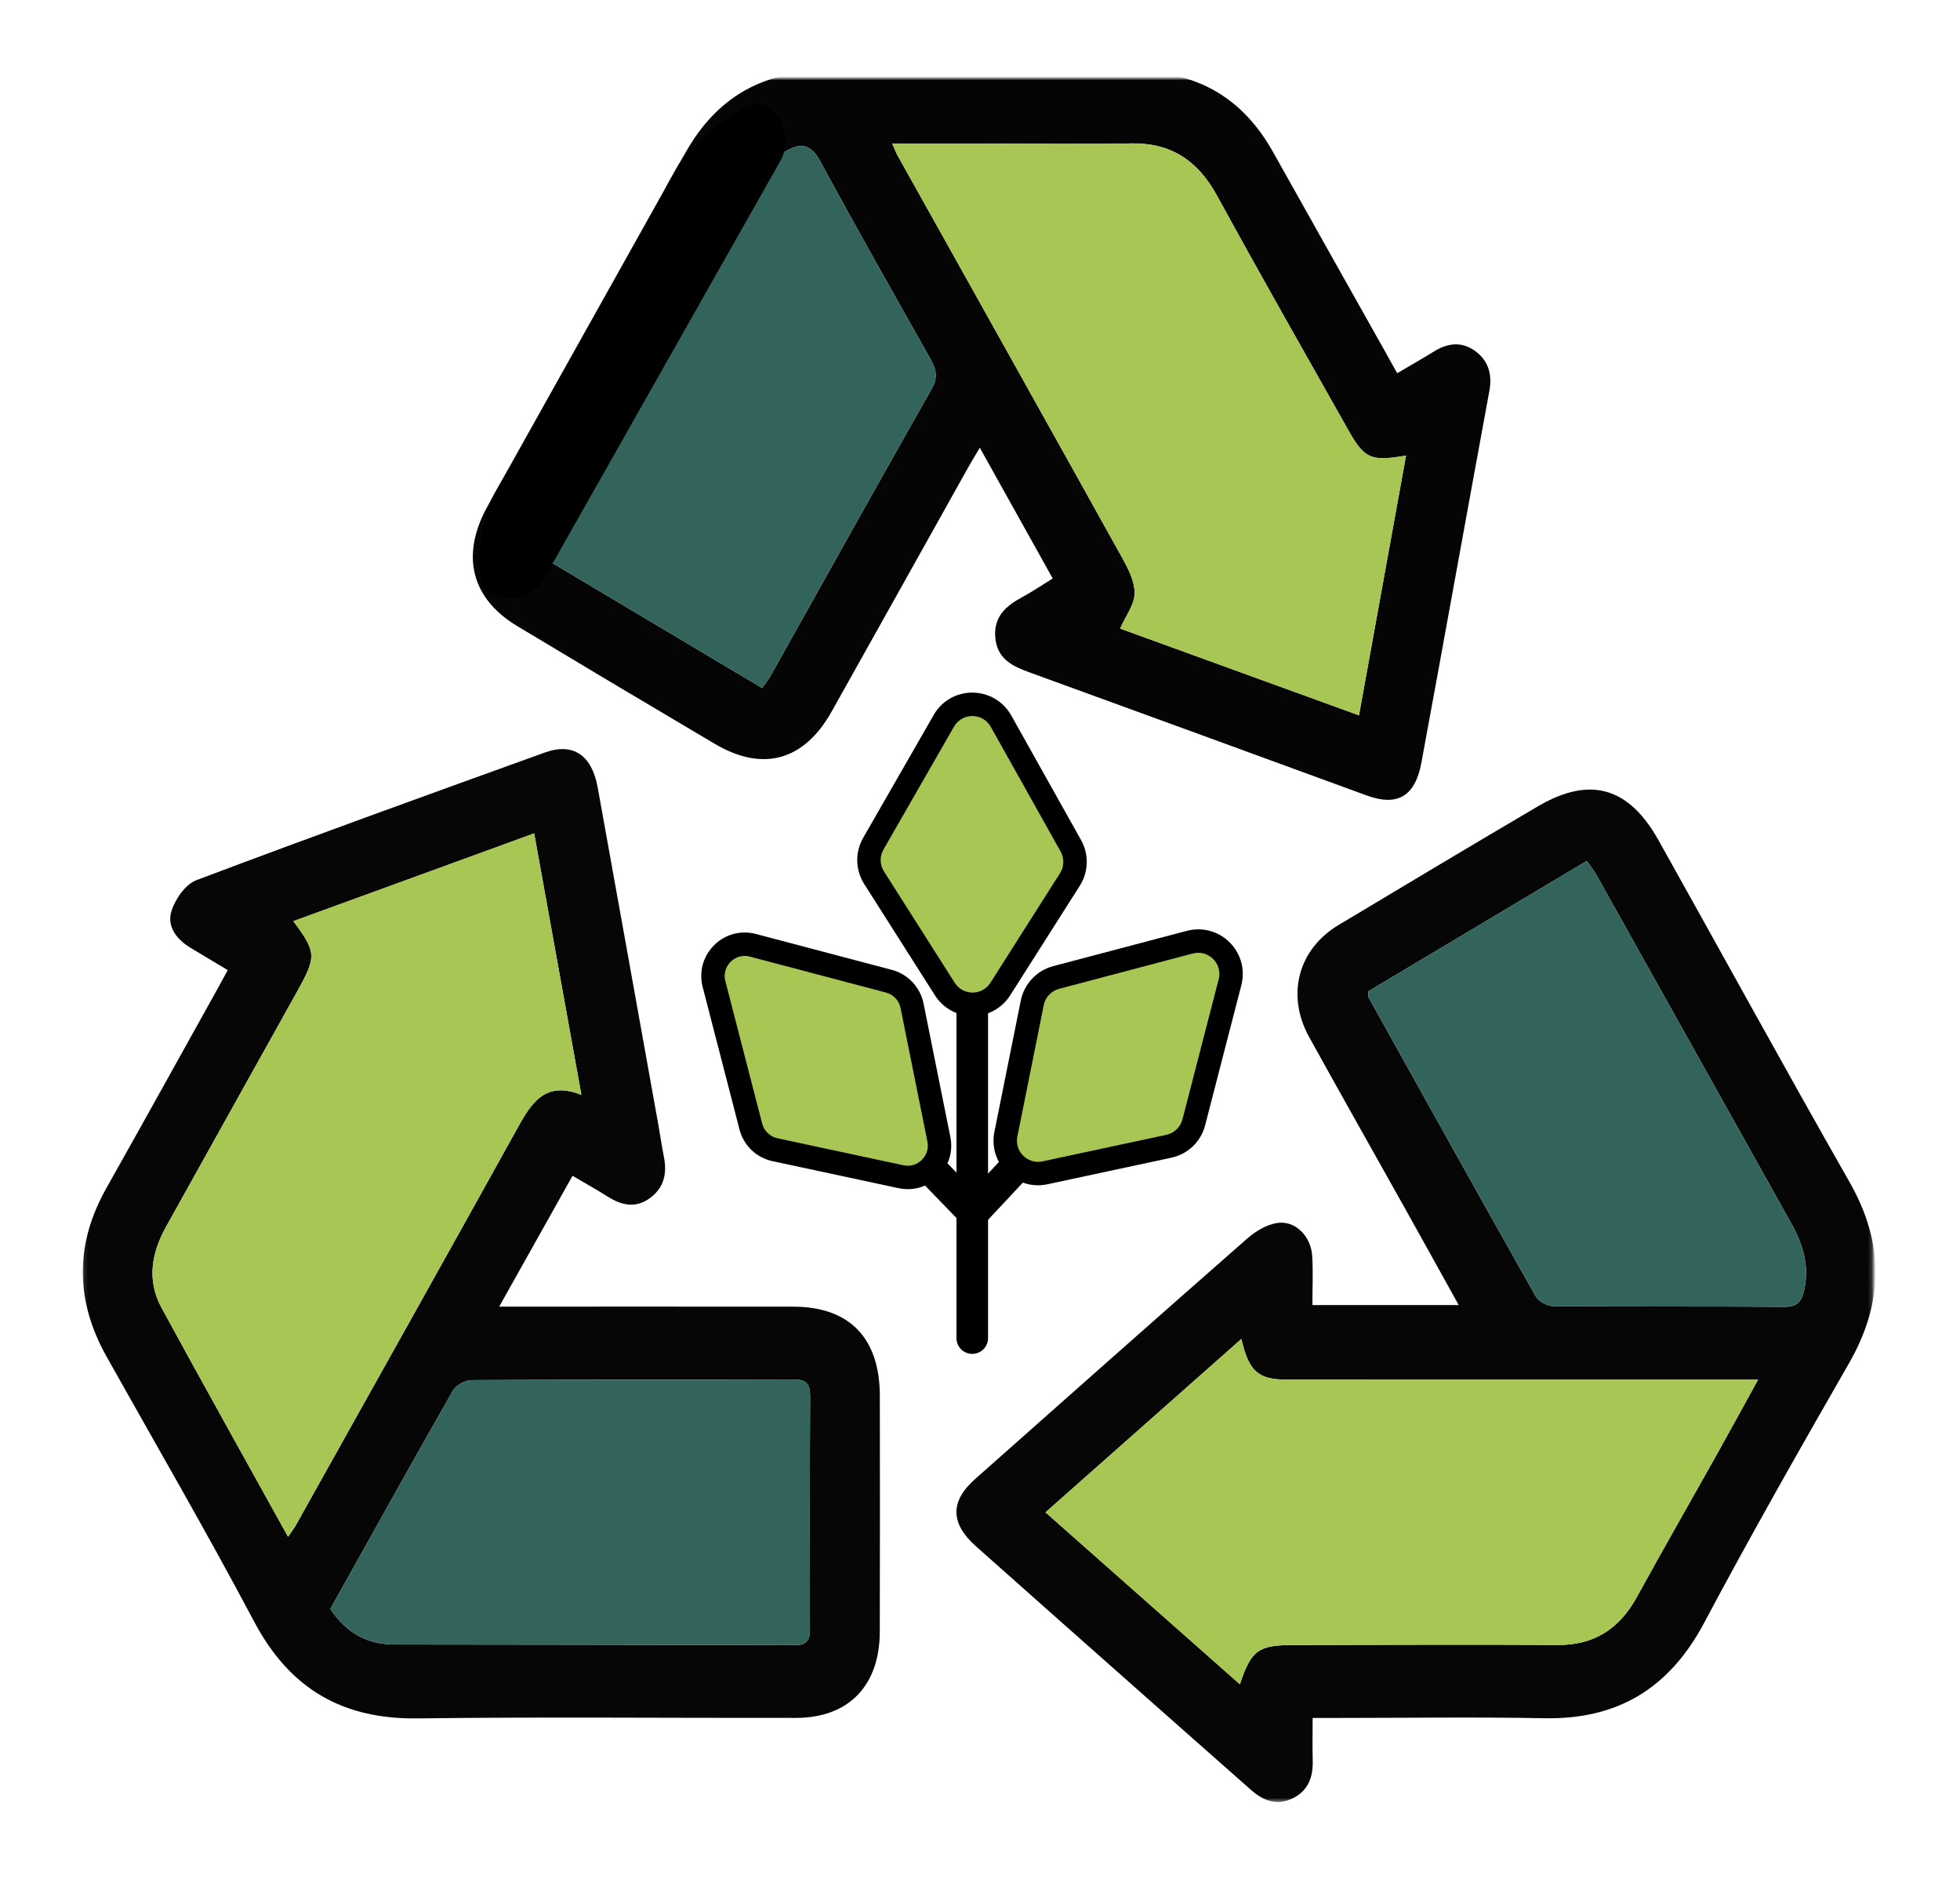
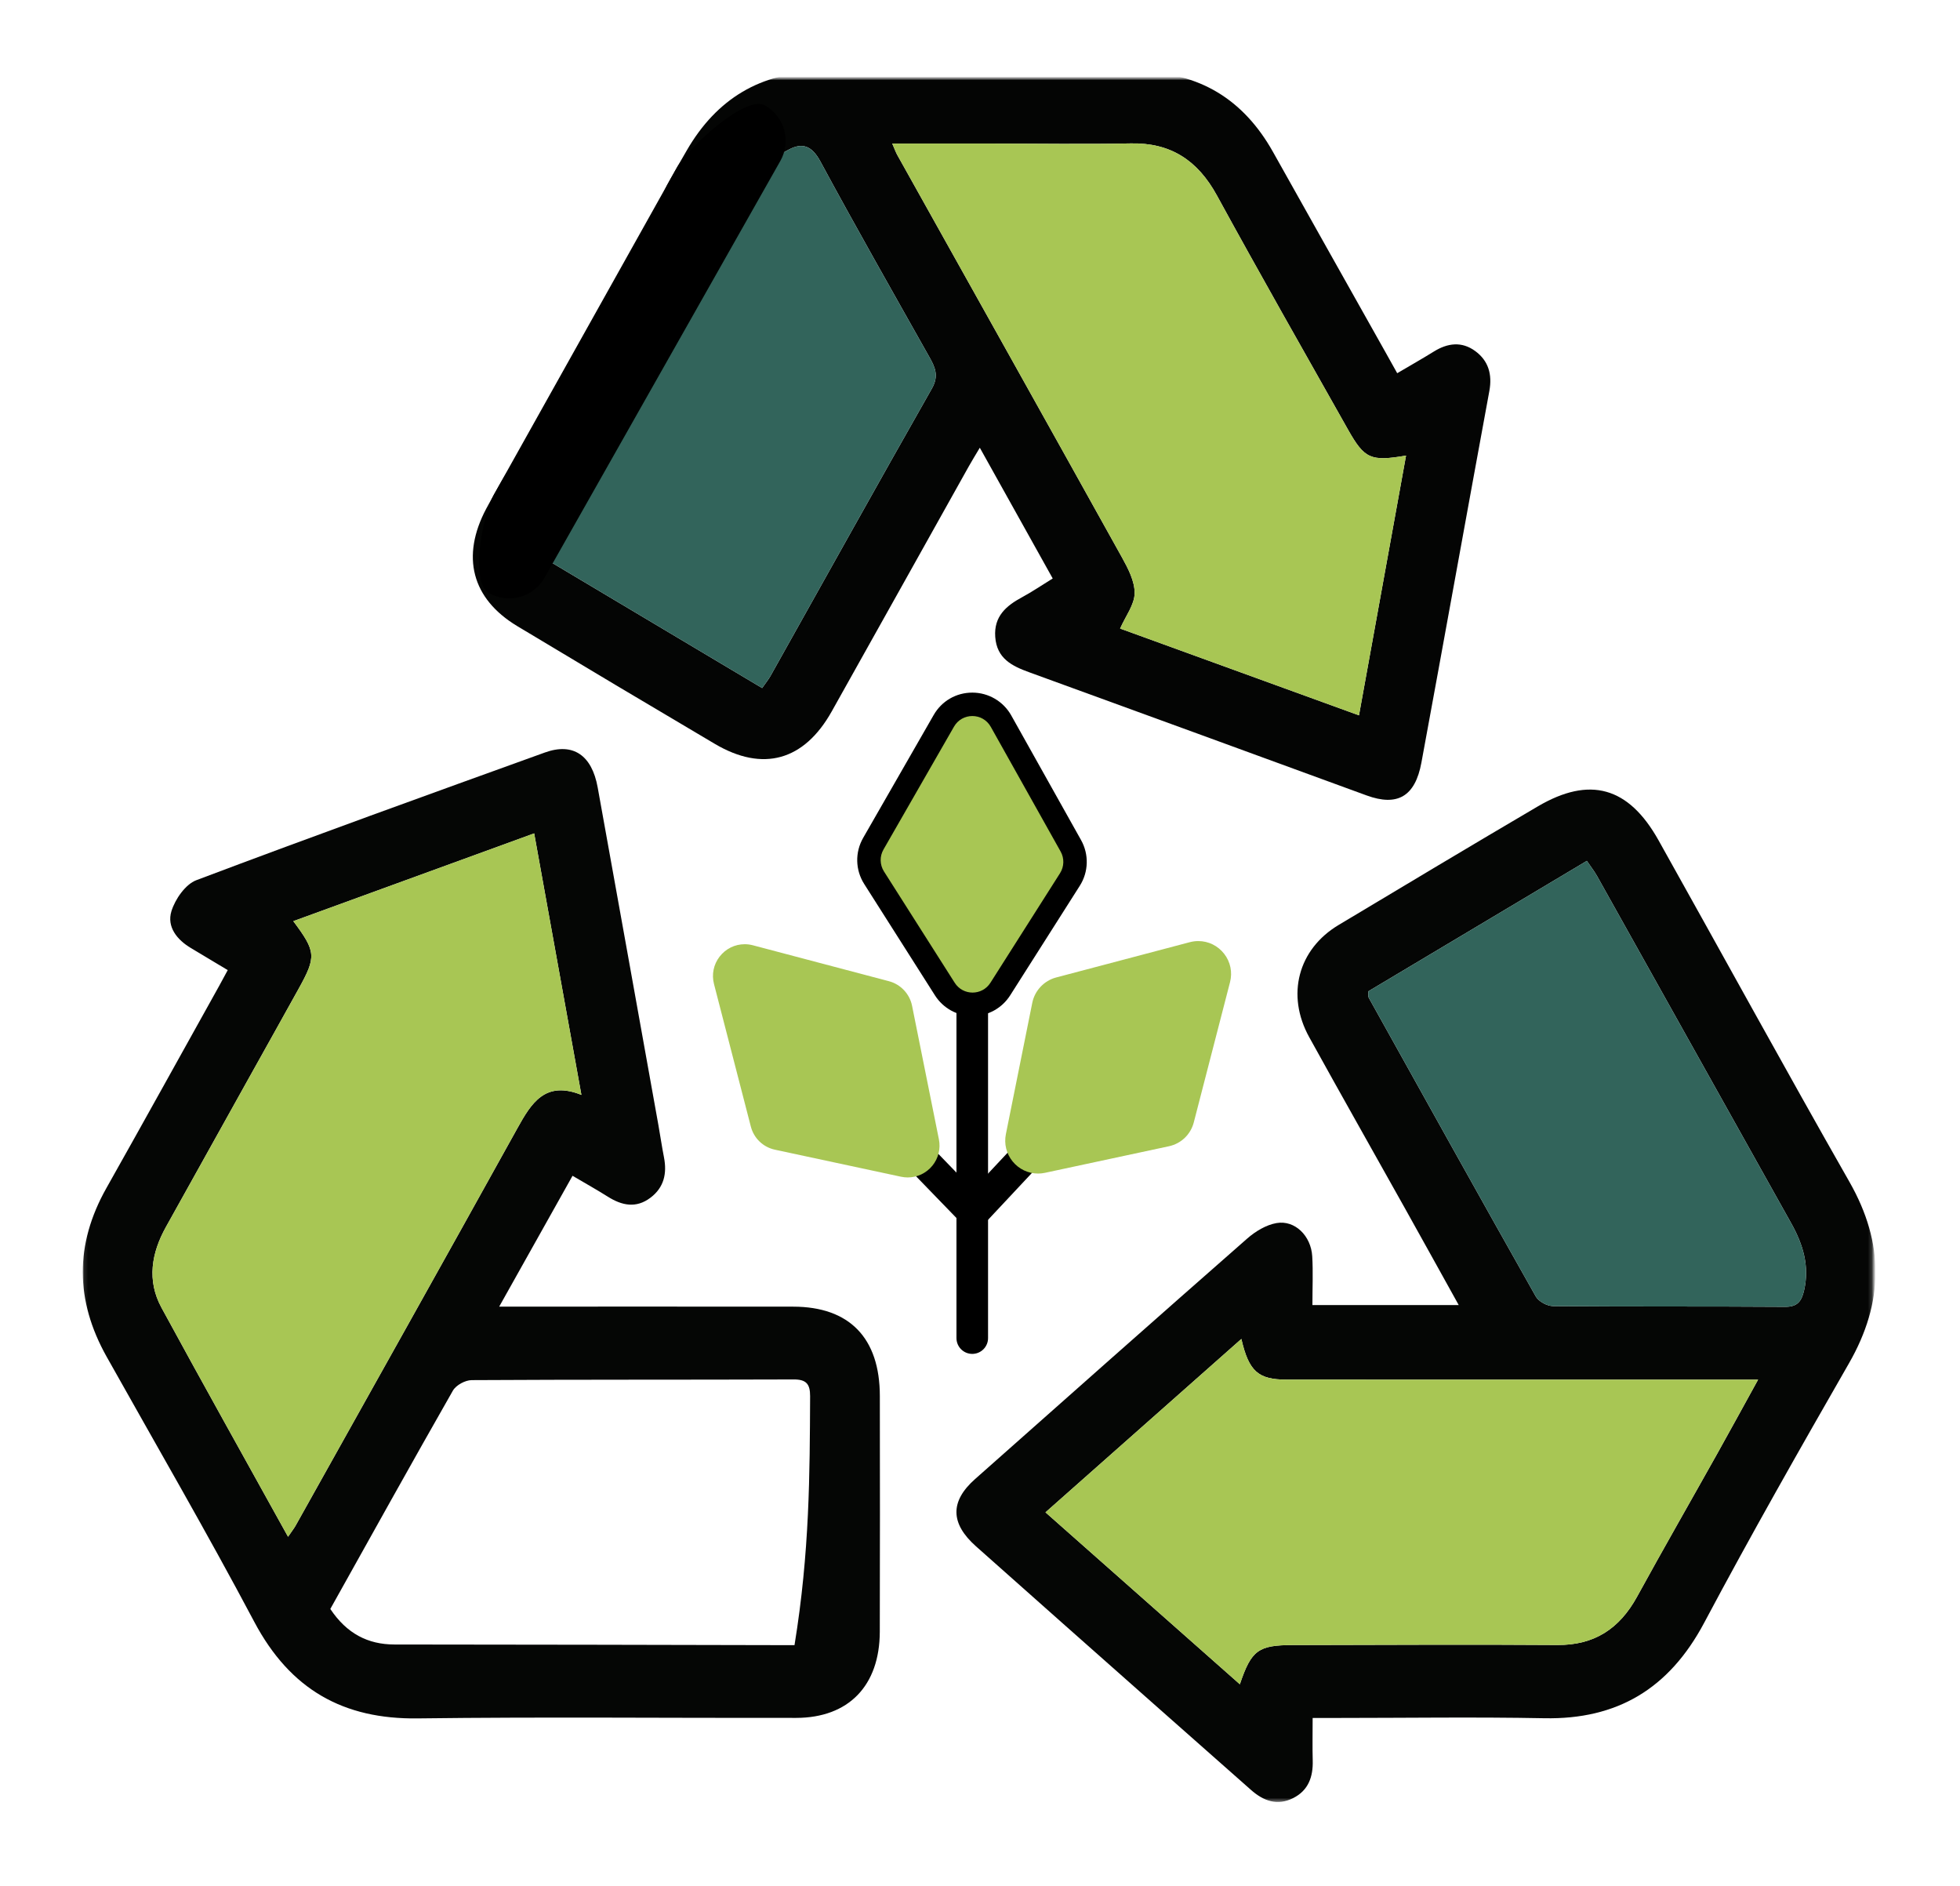
<svg xmlns="http://www.w3.org/2000/svg" xmlns:xlink="http://www.w3.org/1999/xlink" width="500px" height="481px" viewBox="0 0 500 481" version="1.1">
  <title>Group 20</title>
  <desc>Created with Sketch.</desc>
  <defs>
    <polygon id="path-1" points="0.114 0 456.816 0 456.816 439.573 0.114 439.573" />
  </defs>
  <g id="Page-1" stroke="none" stroke-width="1" fill="none" fill-rule="evenodd">
    <g id="Group-20" transform="translate(21, 20)">
      <mask id="mask-2" fill="white">
        <use xlink:href="#path-1" />
      </mask>
      <g id="Clip-2" />
      <path d="M328.064,232.815 C328.112,233.77 328.014,234.183 328.163,234.45 C342.325,259.879 356.473,285.316 370.787,310.654 C371.521,311.953 373.693,313.095 375.205,313.106 C394.953,313.268 414.702,313.142 434.451,313.283 C437.572,313.304 438.6,311.793 439.217,309.123 C440.662,302.879 438.933,297.327 435.953,291.998 C419.447,262.486 402.952,232.968 386.434,203.464 C385.71,202.172 384.786,201 383.807,199.555 C364.847,210.868 346.342,221.909 328.064,232.815 L328.064,232.815 Z M295.675,321.48 C278.779,336.433 262.439,350.894 245.704,365.703 C262.447,380.511 278.786,394.959 295.291,409.554 C298.227,400.815 300.017,399.56 308.853,399.55 C331.329,399.527 353.806,399.365 376.28,399.535 C385.633,399.606 392.098,395.465 396.624,387.211 C403.329,374.983 410.27,362.892 417.081,350.725 C420.448,344.708 423.748,338.651 427.488,331.871 L421.112,331.871 C383.142,331.868 345.171,331.882 307.2,331.854 C299.988,331.85 297.589,329.78 295.675,321.48 L295.675,321.48 Z M313.858,418.144 C313.858,422.336 313.783,425.663 313.877,428.985 C313.996,433.199 312.75,436.63 308.91,438.57 C304.854,440.62 301.333,439.332 298.113,436.481 C289.586,428.934 281.038,421.409 272.513,413.86 C257.656,400.704 242.791,387.56 227.968,374.364 C221.408,368.524 221.335,362.898 227.733,357.226 C250.846,336.734 273.955,316.237 297.172,295.871 C299.271,294.03 302.01,292.38 304.658,291.926 C309.341,291.121 313.449,295.194 313.753,300.402 C313.988,304.405 313.8,308.434 313.8,312.842 L351.125,312.842 C346.393,304.329 341.957,296.304 337.482,288.302 C329.32,273.703 321.071,259.157 312.982,244.515 C307.043,233.766 310.14,222.094 320.472,215.91 C337.391,205.782 354.302,195.637 371.302,185.658 C384.567,177.87 394.457,180.668 402.089,194.294 C418.351,223.331 434.335,252.537 450.809,281.446 C459.736,297.113 459.61,312.13 450.681,327.685 C438.108,349.585 425.611,371.55 413.743,393.864 C404.746,410.776 391.48,418.569 372.983,418.214 C355.285,417.873 337.576,418.142 319.872,418.144 L313.858,418.144 Z" id="Fill-1" fill="#050605" mask="url(#mask-2)" />
-       <path d="M63.263,390.344 C67.454,396.629 72.851,399.397 79.615,399.408 C113.637,399.458 147.659,399.473 181.68,399.58 C184.518,399.589 185.624,398.585 185.616,395.616 C185.56,375.766 185.569,355.916 185.66,336.066 C185.673,332.912 184.607,331.799 181.485,331.811 C154.098,331.908 126.709,331.82 99.322,331.983 C97.684,331.993 95.338,333.253 94.53,334.668 C84.003,353.109 73.694,371.684 63.263,390.344 M52.482,371.931 C53.474,370.479 54.002,369.821 54.411,369.092 C73.289,335.331 92.215,301.598 110.976,267.768 C114.555,261.314 118.069,255.532 127.317,259.238 C123.215,236.535 119.273,214.705 115.269,192.542 C94.519,200.101 74.247,207.488 53.824,214.929 C59.639,222.721 59.73,223.969 55.175,232.188 C50.952,239.81 46.69,247.407 42.449,255.017 C35.408,267.65 28.365,280.282 21.332,292.919 C17.622,299.583 16.435,306.588 20.194,313.505 C30.673,332.786 41.402,351.923 52.482,371.931 M37.095,227.416 C33.852,225.47 30.801,223.62 27.731,221.804 C24.171,219.696 21.504,216.391 22.731,212.389 C23.677,209.308 26.324,205.525 29.076,204.486 C58.617,193.339 88.311,182.626 118.005,171.916 C125.206,169.318 129.984,172.6 131.47,180.822 C136.65,209.493 141.792,238.17 146.943,266.846 C147.44,269.611 147.84,272.396 148.38,275.152 C149.194,279.302 148.372,282.858 144.953,285.448 C141.267,288.242 137.64,287.46 134.013,285.17 C131.265,283.435 128.426,281.855 125.056,279.869 C118.941,290.775 112.951,301.456 106.347,313.236 L112.386,313.236 C135.379,313.237 158.371,313.22 181.364,313.246 C195.7,313.262 203.431,321.233 203.449,336.015 C203.474,356.066 203.5,376.116 203.437,396.166 C203.393,409.937 195.475,418.105 182.097,418.127 C149.908,418.18 117.714,417.847 85.529,418.257 C66.643,418.497 53.056,410.964 43.859,393.614 C31.771,370.811 18.811,348.501 6.195,325.997 C-1.841,311.664 -1.966,297.397 6.14,283.012 C15.809,265.851 25.343,248.607 34.933,231.398 C35.597,230.208 36.235,229.002 37.095,227.416" id="Fill-3" fill="#050605" mask="url(#mask-2)" />
+       <path d="M63.263,390.344 C67.454,396.629 72.851,399.397 79.615,399.408 C113.637,399.458 147.659,399.473 181.68,399.58 C185.56,375.766 185.569,355.916 185.66,336.066 C185.673,332.912 184.607,331.799 181.485,331.811 C154.098,331.908 126.709,331.82 99.322,331.983 C97.684,331.993 95.338,333.253 94.53,334.668 C84.003,353.109 73.694,371.684 63.263,390.344 M52.482,371.931 C53.474,370.479 54.002,369.821 54.411,369.092 C73.289,335.331 92.215,301.598 110.976,267.768 C114.555,261.314 118.069,255.532 127.317,259.238 C123.215,236.535 119.273,214.705 115.269,192.542 C94.519,200.101 74.247,207.488 53.824,214.929 C59.639,222.721 59.73,223.969 55.175,232.188 C50.952,239.81 46.69,247.407 42.449,255.017 C35.408,267.65 28.365,280.282 21.332,292.919 C17.622,299.583 16.435,306.588 20.194,313.505 C30.673,332.786 41.402,351.923 52.482,371.931 M37.095,227.416 C33.852,225.47 30.801,223.62 27.731,221.804 C24.171,219.696 21.504,216.391 22.731,212.389 C23.677,209.308 26.324,205.525 29.076,204.486 C58.617,193.339 88.311,182.626 118.005,171.916 C125.206,169.318 129.984,172.6 131.47,180.822 C136.65,209.493 141.792,238.17 146.943,266.846 C147.44,269.611 147.84,272.396 148.38,275.152 C149.194,279.302 148.372,282.858 144.953,285.448 C141.267,288.242 137.64,287.46 134.013,285.17 C131.265,283.435 128.426,281.855 125.056,279.869 C118.941,290.775 112.951,301.456 106.347,313.236 L112.386,313.236 C135.379,313.237 158.371,313.22 181.364,313.246 C195.7,313.262 203.431,321.233 203.449,336.015 C203.474,356.066 203.5,376.116 203.437,396.166 C203.393,409.937 195.475,418.105 182.097,418.127 C149.908,418.18 117.714,417.847 85.529,418.257 C66.643,418.497 53.056,410.964 43.859,393.614 C31.771,370.811 18.811,348.501 6.195,325.997 C-1.841,311.664 -1.966,297.397 6.14,283.012 C15.809,265.851 25.343,248.607 34.933,231.398 C35.597,230.208 36.235,229.002 37.095,227.416" id="Fill-3" fill="#050605" mask="url(#mask-2)" />
      <path d="M206.612,16.615 C207.323,18.24 207.548,18.899 207.881,19.495 C227.005,53.708 246.166,87.899 265.214,122.158 C266.779,124.973 268.491,128.264 268.448,131.308 C268.407,134.216 266.162,137.091 264.742,140.303 C284.673,147.543 304.934,154.904 325.678,162.44 C329.737,140.038 333.688,118.244 337.683,96.194 C328.687,97.724 327.106,97.054 322.891,89.584 C311.677,69.709 300.391,49.876 289.437,29.85 C284.497,20.822 277.574,16.373 267.486,16.576 C255.407,16.819 243.321,16.62 231.238,16.615 C223.297,16.612 215.357,16.615 206.612,16.615 M151.314,40.533 C146.459,35.106 146.184,32.531 149.816,26.023 C151.261,23.435 152.744,20.87 154.228,18.308 C161.864,5.124 173.17,-1.579 187.999,-1.633 C215.247,-1.732 242.496,-1.732 269.744,-1.626 C284.786,-1.567 296.179,5.249 303.752,18.762 C313.295,35.793 322.873,52.803 332.435,69.822 C333.369,71.484 334.295,73.15 335.431,75.182 C338.693,73.259 341.775,71.517 344.786,69.651 C348.31,67.465 351.912,67.024 355.334,69.534 C358.686,71.996 359.723,75.451 358.933,79.74 C353.112,111.315 347.436,142.92 341.605,174.495 C340.006,183.155 335.469,185.731 327.629,182.867 C298.944,172.386 270.271,161.876 241.565,151.457 C237.162,149.859 233.277,147.967 232.886,142.425 C232.517,137.196 235.682,134.504 239.691,132.339 C242.24,130.964 244.653,129.319 247.55,127.533 C241.423,116.548 235.422,105.788 228.952,94.186 C227.798,96.133 226.938,97.515 226.143,98.935 C214.48,119.774 202.848,140.632 191.163,161.457 C184.116,174.015 173.621,176.957 161.363,169.72 C144.525,159.778 127.726,149.767 110.964,139.688 C99.331,132.694 96.55,121.924 103.06,109.692 C104.289,107.382 105.576,105.105 106.875,102.836 C111.173,95.326 113.206,94.495 121.501,96.81 C125.963,102.711 126.124,105.561 122.433,112.001 C120.648,115.116 118.924,118.27 116.94,121.824 C136.133,133.26 154.721,144.334 173.426,155.478 C174.397,154.082 175.051,153.29 175.549,152.403 C189.257,127.955 202.88,103.456 216.725,79.092 C218.589,75.812 217.52,73.614 216.021,70.95 C206.712,54.415 197.324,37.924 188.305,21.22 C186.156,17.24 183.768,16.256 180.199,18.167 C177.681,19.515 174.948,21.005 173.199,23.191 C170.194,26.945 167.796,31.238 165.299,35.404 C161.404,41.9 158.198,43.136 151.314,40.533" id="Fill-4" fill="#040504" mask="url(#mask-2)" />
      <path d="M151.314,40.533 C158.198,43.136 161.404,41.9 165.299,35.404 C167.796,31.238 170.194,26.945 173.199,23.191 C174.948,21.005 177.68,19.515 180.198,18.167 C183.767,16.256 186.155,17.241 188.304,21.221 C197.323,37.924 206.711,54.415 216.021,70.95 C217.52,73.614 218.588,75.812 216.724,79.093 C202.88,103.457 189.257,127.956 175.549,152.403 C175.051,153.29 174.397,154.082 173.426,155.479 C154.721,144.334 136.133,133.26 116.939,121.825 C118.924,118.27 120.647,115.117 122.433,112.002 C126.124,105.561 125.963,102.711 121.501,96.81 C123.845,92.039 126.24,87.294 128.511,82.486 C129.449,80.497 130.121,78.373 130.913,76.311 C137.95,79.254 144.433,76.835 144.815,70.503 C145.004,67.388 142.915,64.128 141.856,60.934 C144.232,55.84 146.612,50.748 148.982,45.651 C149.772,43.952 150.537,42.239 151.314,40.533" id="Fill-5" fill="#32645B" mask="url(#mask-2)" />
      <path d="M295.675,321.481 C297.589,329.779 299.988,331.849 307.2,331.854 C345.171,331.882 383.142,331.869 421.112,331.871 L427.488,331.871 C423.748,338.651 420.448,344.708 417.08,350.724 C410.27,362.892 403.329,374.983 396.624,387.211 C392.098,395.466 385.633,399.607 376.28,399.535 C353.805,399.364 331.329,399.527 308.853,399.55 C300.016,399.559 298.227,400.815 295.291,409.554 C278.786,394.959 262.447,380.511 245.704,365.703 C262.439,350.894 278.779,336.433 295.675,321.481" id="Fill-6" fill="#A8C654" mask="url(#mask-2)" />
      <path d="M328.064,232.815 C346.342,221.91 364.847,210.869 383.807,199.555 C384.786,201.001 385.71,202.173 386.434,203.465 C402.952,232.968 419.447,262.487 435.953,291.999 C438.933,297.327 440.662,302.88 439.217,309.123 C438.6,311.793 437.572,313.304 434.451,313.283 C414.702,313.142 394.953,313.268 375.205,313.107 C373.693,313.095 371.521,311.953 370.787,310.654 C356.473,285.316 342.325,259.879 328.163,234.451 C328.014,234.184 328.112,233.77 328.064,232.815" id="Fill-7" fill="#32645B" mask="url(#mask-2)" />
      <path d="M52.482,371.931 C41.402,351.923 30.673,332.786 20.194,313.506 C16.435,306.588 17.622,299.583 21.332,292.92 C28.365,280.282 35.408,267.651 42.449,255.017 C46.69,247.407 50.952,239.81 55.175,232.189 C59.73,223.969 59.639,222.721 53.824,214.93 C74.247,207.487 94.519,200.101 115.269,192.542 C119.273,214.706 123.215,236.535 127.317,259.238 C118.069,255.531 114.555,261.315 110.976,267.768 C92.215,301.598 73.289,335.331 54.411,369.092 C54.002,369.821 53.474,370.479 52.482,371.931" id="Fill-8" fill="#A8C654" mask="url(#mask-2)" />
-       <path d="M63.263,390.344 C73.694,371.684 84.003,353.109 94.53,334.668 C95.338,333.253 97.684,331.993 99.322,331.983 C126.709,331.82 154.098,331.908 181.485,331.811 C184.607,331.799 185.673,332.912 185.66,336.066 C185.569,355.916 185.56,375.766 185.616,395.616 C185.624,398.585 184.518,399.589 181.68,399.58 C147.659,399.473 113.637,399.458 79.615,399.408 C72.851,399.397 67.454,396.629 63.263,390.344" id="Fill-9" fill="#32645B" mask="url(#mask-2)" />
      <path d="M206.612,16.615 C215.357,16.615 223.297,16.612 231.238,16.615 C243.321,16.62 255.407,16.819 267.486,16.576 C277.574,16.373 284.497,20.822 289.437,29.85 C300.391,49.876 311.677,69.709 322.891,89.584 C327.106,97.054 328.687,97.724 337.683,96.194 C333.688,118.244 329.737,140.038 325.678,162.44 C304.934,154.904 284.673,147.543 264.742,140.303 C266.162,137.091 268.407,134.216 268.448,131.308 C268.491,128.264 266.779,124.973 265.214,122.158 C246.166,87.899 227.005,53.708 207.881,19.495 C207.548,18.899 207.323,18.24 206.612,16.615" id="Fill-10" fill="#A8C654" mask="url(#mask-2)" />
      <line x1="227.025" y1="198.589" x2="227.025" y2="321.263" id="Stroke-11" stroke="#000000" stroke-width="8.058" stroke-linecap="round" mask="url(#mask-2)" />
      <polyline id="Stroke-12" stroke="#000000" stroke-width="8.058" mask="url(#mask-2)" points="263.517 250.549 227.259 289.251 189.781 250.549" />
      <path d="M243.802,279.303 C241.292,279.303 238.933,278.179 237.329,276.221 C235.734,274.273 235.104,271.737 235.601,269.262 L242.337,235.749 C242.962,232.638 245.348,230.105 248.417,229.294 L282.522,220.29 C283.234,220.102 283.962,220.007 284.686,220.007 C287.282,220.007 289.693,221.197 291.301,223.273 C292.895,225.331 293.435,227.964 292.781,230.495 L283.54,266.241 C282.74,269.336 280.302,271.673 277.178,272.341 L245.579,279.113 C244.992,279.239 244.394,279.303 243.802,279.303" id="Fill-13" fill="#A8C654" mask="url(#mask-2)" />
-       <path d="M284.687,217.02 C283.705,217.02 282.72,217.149 281.76,217.402 L247.655,226.406 C243.494,227.506 240.257,230.942 239.409,235.162 L232.673,268.674 C231.999,272.03 232.854,275.471 235.019,278.114 C237.193,280.768 240.394,282.29 243.802,282.29 C244.605,282.29 245.414,282.204 246.206,282.034 L277.805,275.262 C282.041,274.354 285.347,271.184 286.432,266.989 L295.672,231.243 C296.56,227.812 295.827,224.24 293.663,221.445 C291.486,218.633 288.214,217.02 284.687,217.02 M284.687,222.994 C288.076,222.994 290.799,226.23 289.89,229.749 L280.649,265.494 C280.136,267.473 278.551,268.993 276.553,269.421 L244.954,276.193 C244.564,276.277 244.179,276.316 243.802,276.316 C240.503,276.316 237.843,273.271 238.53,269.852 L245.266,236.338 C245.671,234.32 247.189,232.708 249.18,232.182 L283.285,223.178 C283.76,223.053 284.229,222.994 284.687,222.994" id="Fill-14" fill="#000000" mask="url(#mask-2)" />
      <path d="M227.102,236.132 C224.218,236.132 221.573,234.678 220.026,232.245 L201.98,203.849 C200.303,201.211 200.228,197.888 201.785,195.177 L219.773,163.839 C221.287,161.203 224.005,159.628 227.045,159.628 C230.122,159.628 232.857,161.231 234.361,163.915 L252.174,195.708 C253.684,198.403 253.593,201.697 251.936,204.305 L234.18,232.245 C232.632,234.678 229.987,236.132 227.102,236.132" id="Fill-15" fill="#A8C654" mask="url(#mask-2)" />
      <path d="M227.045,156.642 C222.922,156.642 219.236,158.777 217.183,162.352 L199.194,193.691 C197.084,197.367 197.185,201.873 199.459,205.451 L217.505,233.847 C219.603,237.148 223.191,239.12 227.102,239.12 C231.014,239.12 234.602,237.148 236.7,233.847 L254.457,205.907 C256.704,202.371 256.828,197.904 254.78,194.249 L236.967,162.455 C234.957,158.87 231.156,156.642 227.045,156.642 M227.045,162.615 C228.885,162.615 230.725,163.537 231.755,165.375 L249.568,197.169 C250.539,198.901 250.48,201.027 249.415,202.703 L231.659,230.643 C230.598,232.311 228.85,233.145 227.102,233.145 C225.354,233.145 223.606,232.311 222.546,230.643 L204.5,202.247 C203.425,200.554 203.376,198.404 204.375,196.664 L222.364,165.326 C223.402,163.518 225.224,162.615 227.045,162.615" id="Fill-16" fill="#000000" mask="url(#mask-2)" />
      <path d="M210.575,280.293 C210.001,280.293 209.422,280.23 208.855,280.109 L176.697,273.217 C173.673,272.57 171.312,270.306 170.538,267.31 L161.142,230.966 C160.509,228.515 161.031,225.966 162.575,223.972 C164.131,221.962 166.466,220.809 168.979,220.809 C169.681,220.809 170.385,220.901 171.074,221.083 L205.78,230.247 C208.752,231.031 211.062,233.484 211.667,236.497 L218.515,270.571 C218.997,272.967 218.387,275.423 216.842,277.309 C215.289,279.204 213.004,280.293 210.575,280.293 Z" id="Fill-17" fill="#A8C654" mask="url(#mask-2)" />
-       <path d="M168.979,217.824 C165.535,217.824 162.34,219.398 160.214,222.144 C158.099,224.874 157.384,228.362 158.251,231.713 L167.647,268.06 C168.706,272.156 171.934,275.252 176.071,276.138 L208.229,283.03 C209.002,283.196 209.792,283.28 210.576,283.28 C213.904,283.28 217.031,281.793 219.153,279.201 C221.268,276.62 222.102,273.26 221.443,269.983 L214.596,235.908 C213.767,231.788 210.606,228.432 206.542,227.359 L171.837,218.196 C170.899,217.949 169.938,217.824 168.979,217.824 M168.979,223.797 C169.415,223.797 169.861,223.853 170.312,223.972 L205.018,233.135 C206.91,233.635 208.353,235.167 208.739,237.085 L215.588,271.16 C216.24,274.41 213.712,277.306 210.576,277.306 C210.217,277.306 209.851,277.268 209.481,277.189 L177.324,270.297 C175.424,269.89 173.917,268.445 173.43,266.564 L164.034,230.219 C163.169,226.873 165.758,223.797 168.979,223.797" id="Fill-18" fill="#000000" mask="url(#mask-2)" />
      <path d="M108.862,132.614 C107.13,132.614 105.374,132.18 103.759,131.266 C98.772,128.442 102.19,111.107 105.014,106.119 L151.63,22.815 C154.454,17.827 169.165,4.065 174.154,6.888 C179.143,9.712 180.897,16.044 178.074,21.032 L117.903,127.346 C115.995,130.719 112.479,132.614 108.862,132.614" id="Fill-19" fill="#000000" mask="url(#mask-2)" />
    </g>
  </g>
</svg>